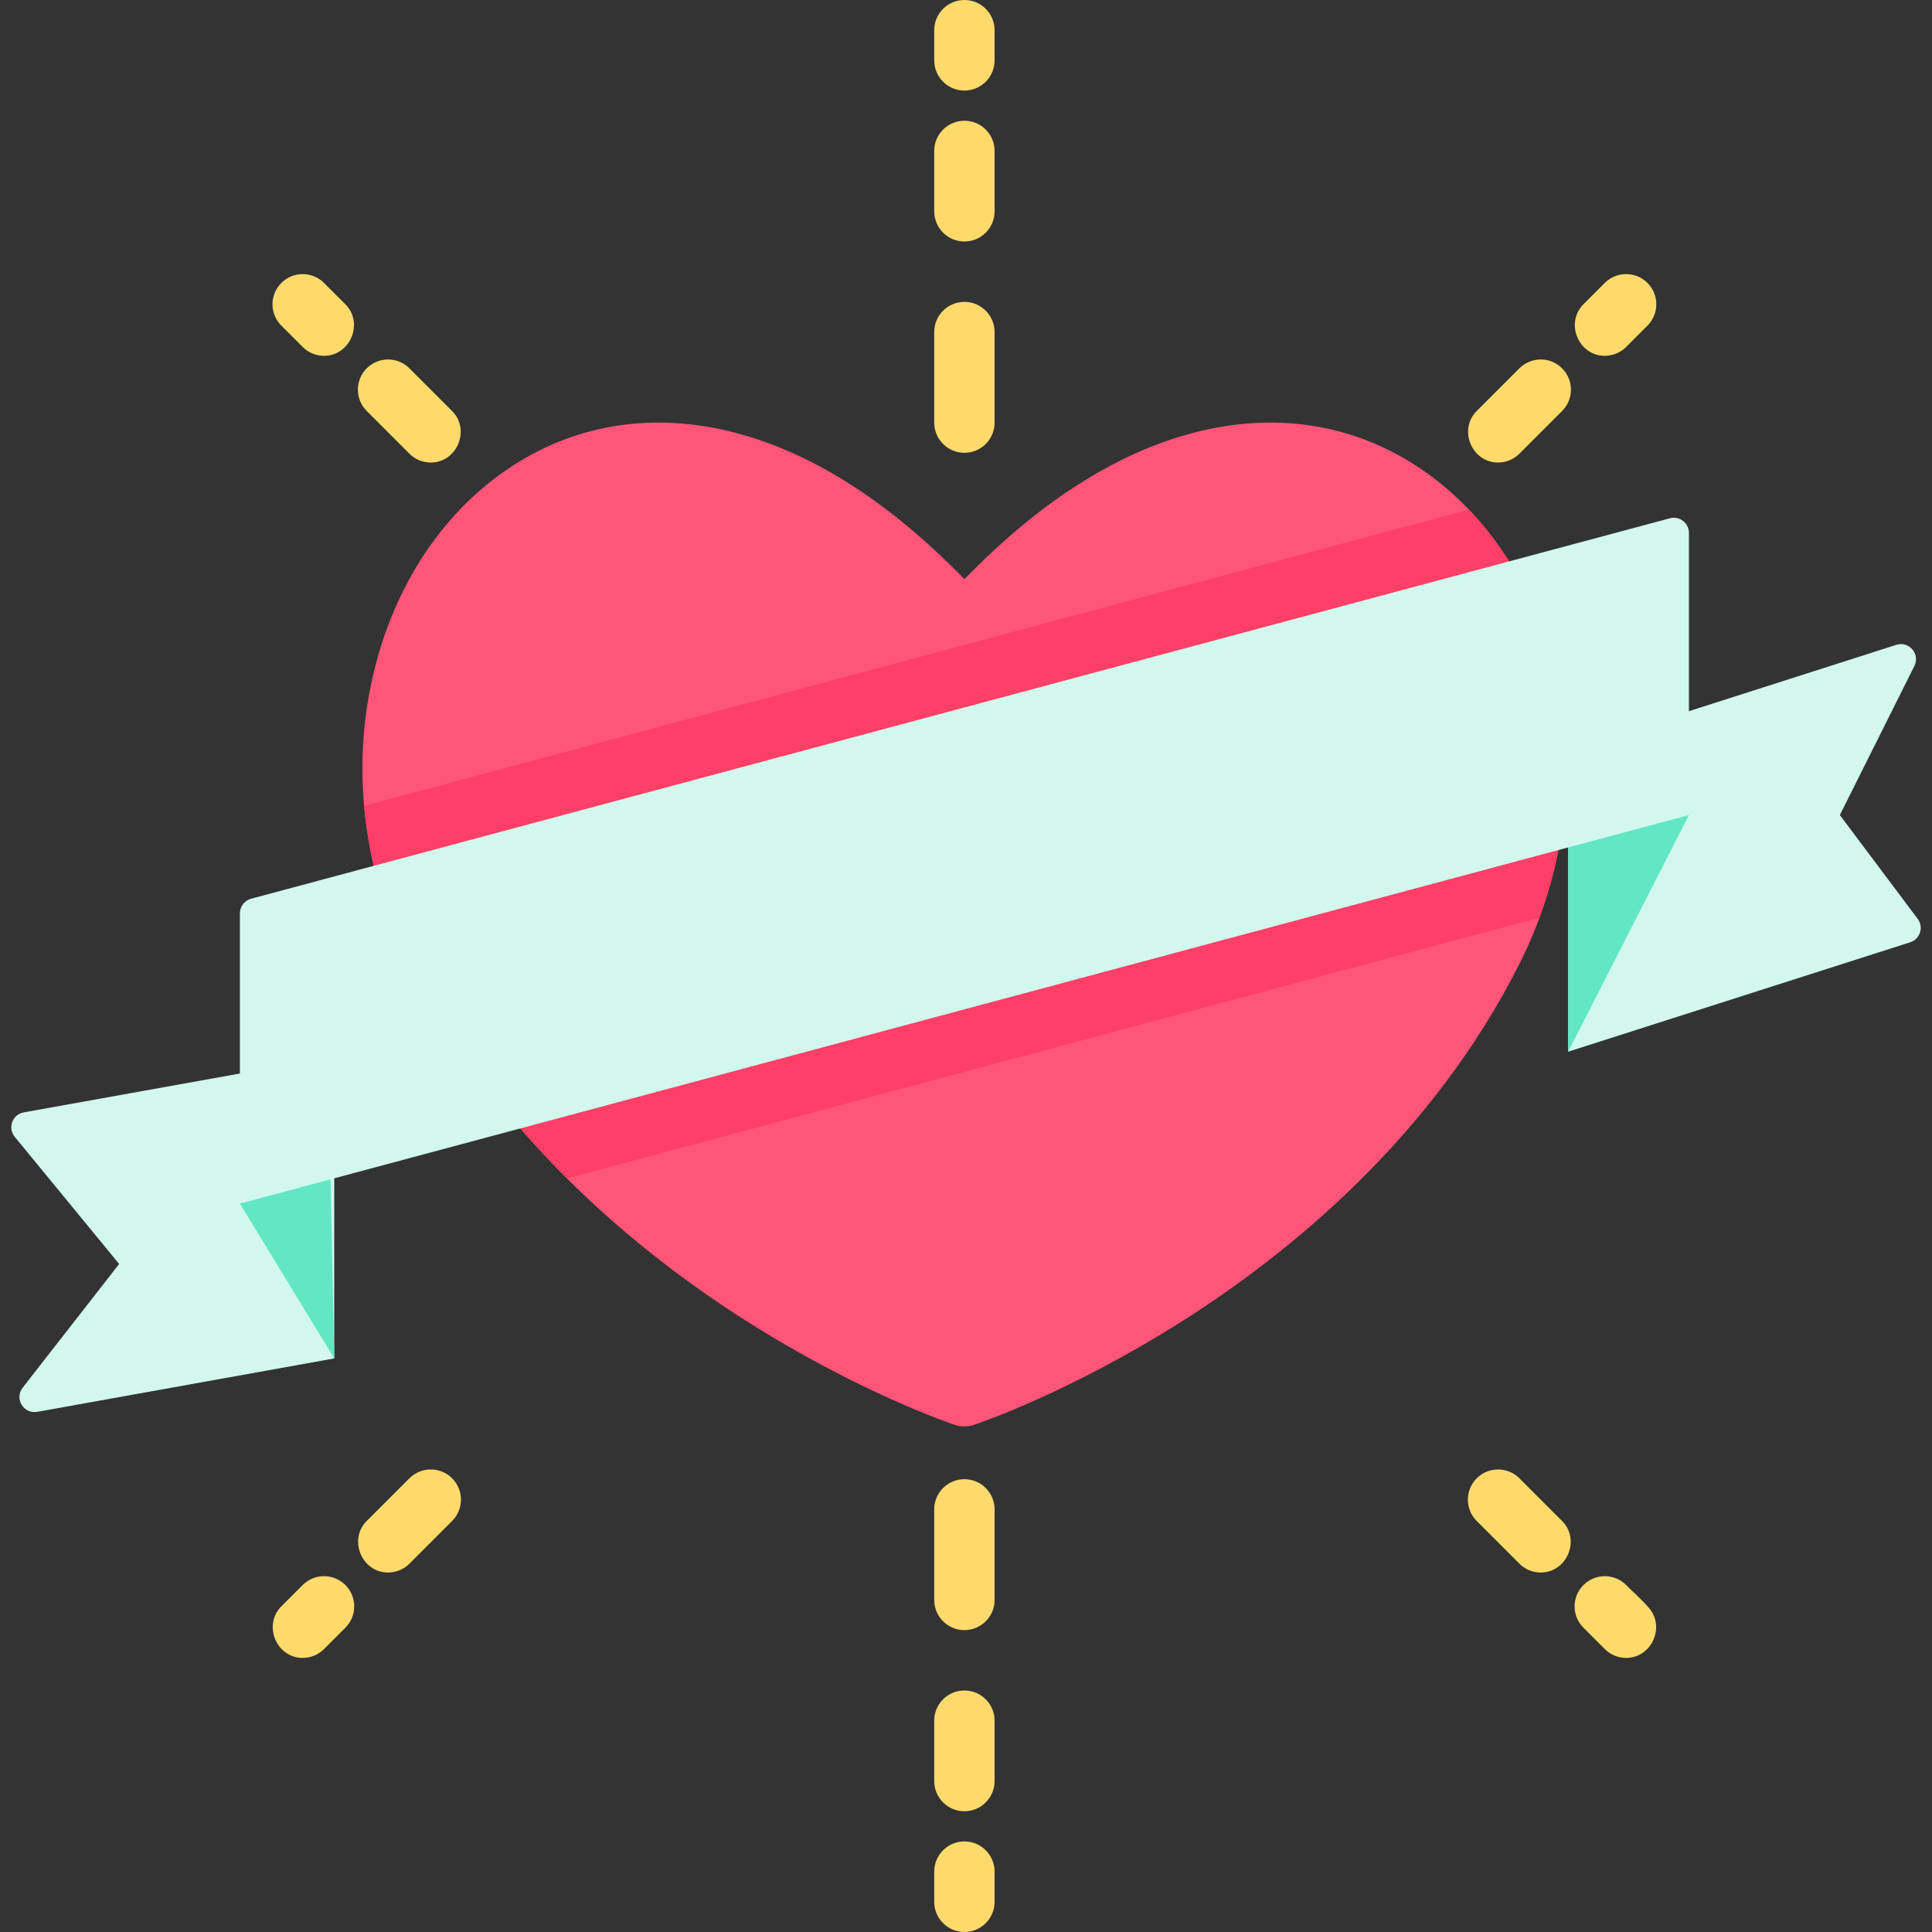
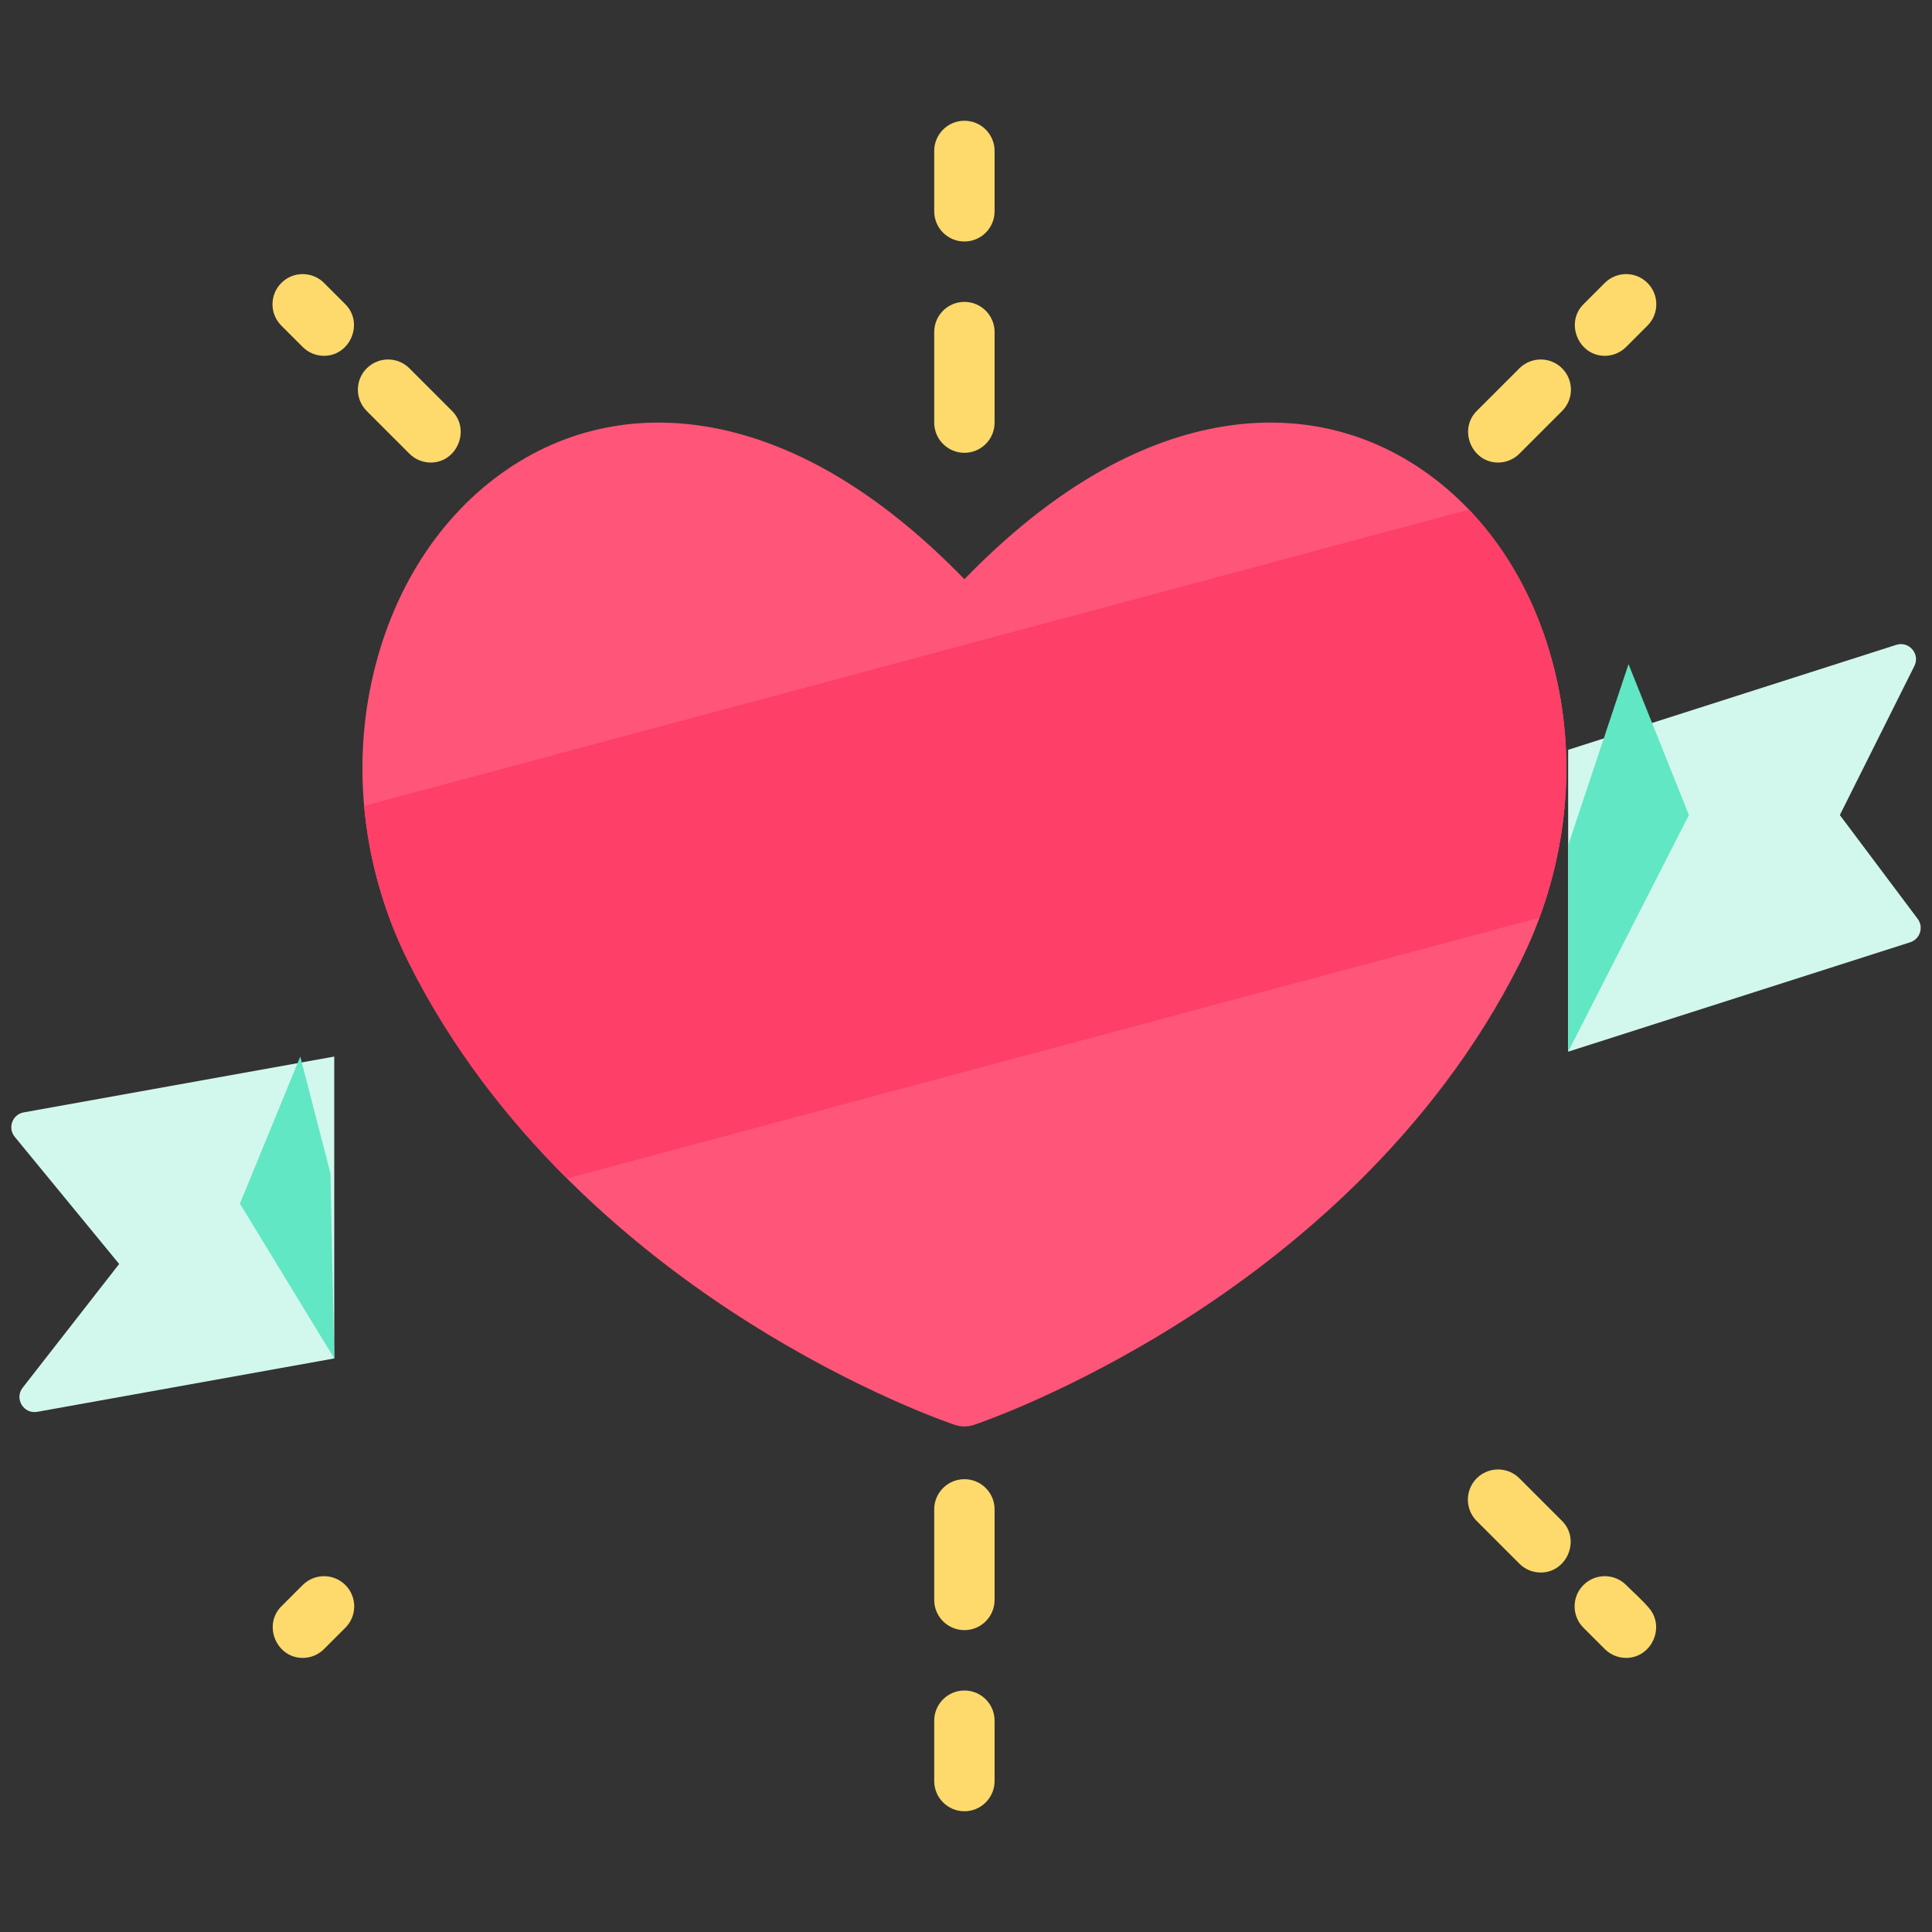
<svg xmlns="http://www.w3.org/2000/svg" version="1.1" id="Capa_1" x="0px" y="0px" viewBox="0 0 512 512" style="enable-background:new 0 0 512 512;" xml:space="preserve">
  <rect x="0" y="0" width="512" height="512" fill="#333333" stroke="none" />
  <g>
    <path style="fill:#D2F8EE;" d="M3.905,301.269l27.673,33.699L6.01,367.753c-2.257,2.894,0.25,7.046,3.862,6.397L88.578,360v-80   l-82.29,14.794C3.282,295.334,1.967,298.909,3.905,301.269z" />
    <path style="fill:#D2F8EE;" d="M502.536,170.892l-86.958,27.817v80l90.646-28.997c2.62-0.838,3.632-4.009,1.981-6.21L487.578,216   l19.754-39.509C508.916,173.325,505.908,169.814,502.536,170.892z" />
  </g>
  <path style="fill:#FE5578;" d="M412.669,180.619c-5.188-24.007-17.947-43.977-35.926-56.229  c-17.101-11.654-37.299-15.186-58.404-10.212c-21.185,4.992-42.268,18.206-62.761,39.315  c-20.493-21.109-41.576-34.323-62.761-39.315c-21.108-4.973-41.305-1.443-58.404,10.212c-17.979,12.253-30.737,32.223-35.926,56.229  c-5.333,24.674-1.852,51.098,9.802,74.405c23.093,46.185,61.197,77.043,89.097,94.797c30.128,19.173,54.634,27.446,55.662,27.789  c1.633,0.544,3.427,0.544,5.061,0c1.028-0.343,25.534-8.616,55.662-27.789c27.899-17.754,66.004-48.612,89.097-94.797  C414.521,231.717,418.002,205.293,412.669,180.619z" />
  <path style="fill:#FE3F67;" d="M412.669,180.619c-3.881-17.959-12.001-33.656-23.372-45.557L96.494,213.576  c1.267,14.225,5.237,28.33,11.795,41.448c11.355,22.71,26.342,41.706,41.958,57.269l257.719-69.106  C415.411,222.994,417.117,201.201,412.669,180.619z" />
  <g>
    <polygon style="fill:#61E7C4;" points="63.578,318.968 88.578,360 87.578,310.968 79.578,280  " />
    <polygon style="fill:#61E7C4;" points="415.578,278.709 447.578,216 431.578,176 415.578,224  " />
  </g>
-   <path style="fill:#D2F8EE;" d="M447.578,216l-384,102.968v-76.931c0-1.81,1.216-3.395,2.964-3.864l376-100.823  c2.541-0.681,5.036,1.233,5.036,3.864V216z" />
  <g>
    <path style="fill:#FDDA6B;" d="M255.578,64c-4.418,0-8-3.582-8-8V40c0-4.418,3.582-8,8-8s8,3.582,8,8v16   C263.578,60.418,259.996,64,255.578,64z" />
-     <path style="fill:#FDDA6B;" d="M255.578,24c-4.418,0-8-3.582-8-8V8c0-4.418,3.582-8,8-8s8,3.582,8,8v8   C263.578,20.418,259.996,24,255.578,24z" />
    <path style="fill:#FDDA6B;" d="M255.578,120c-4.418,0-8-3.582-8-8V88c0-4.418,3.582-8,8-8s8,3.582,8,8v24   C263.578,116.418,259.996,120,255.578,120z" />
    <path style="fill:#FDDA6B;" d="M114.157,122.579c-2.048,0-4.095-0.781-5.657-2.343l-11.314-11.314   c-3.124-3.125-3.124-8.189,0-11.314c3.125-3.123,8.189-3.123,11.314,0l11.314,11.314   C124.739,113.848,121.153,122.579,114.157,122.579z" />
    <path style="fill:#FDDA6B;" d="M85.872,94.294c-2.048,0-4.095-0.781-5.657-2.343l-5.656-5.656c-3.124-3.125-3.124-8.189,0-11.314   c3.125-3.123,8.189-3.123,11.314,0l5.656,5.656C96.454,85.563,92.868,94.294,85.872,94.294z" />
-     <path style="fill:#FDDA6B;" d="M102.843,416.735c-6.996,0-10.582-8.731-5.657-13.657l11.314-11.314   c3.125-3.123,8.189-3.123,11.314,0c3.124,3.125,3.124,8.189,0,11.314L108.5,414.393   C106.938,415.954,104.891,416.735,102.843,416.735z" />
    <path style="fill:#FDDA6B;" d="M80.216,439.362c-6.996,0-10.582-8.731-5.657-13.657l5.656-5.656c3.125-3.123,8.189-3.123,11.314,0   c3.124,3.125,3.124,8.189,0,11.314l-5.656,5.656C84.311,438.581,82.264,439.362,80.216,439.362z" />
    <path style="fill:#FDDA6B;" d="M255.578,480c-4.418,0-8-3.582-8-8v-16c0-4.418,3.582-8,8-8s8,3.582,8,8v16   C263.578,476.418,259.996,480,255.578,480z" />
-     <path style="fill:#FDDA6B;" d="M255.578,512c-4.418,0-8-3.582-8-8v-8c0-4.418,3.582-8,8-8s8,3.582,8,8v8   C263.578,508.418,259.996,512,255.578,512z" />
    <path style="fill:#FDDA6B;" d="M255.578,432c-4.418,0-8-3.582-8-8v-24c0-4.418,3.582-8,8-8s8,3.582,8,8v24   C263.578,428.418,259.996,432,255.578,432z" />
    <path style="fill:#FDDA6B;" d="M408.314,416.735c-2.048,0-4.095-0.781-5.657-2.343l-11.314-11.314   c-3.124-3.125-3.124-8.189,0-11.314c3.125-3.123,8.189-3.123,11.314,0l11.314,11.314   C418.895,408.004,415.31,416.735,408.314,416.735z" />
    <path style="fill:#FDDA6B;" d="M430.94,439.362c-2.048,0-4.095-0.781-5.657-2.343l-5.656-5.656c-3.124-3.125-3.124-8.189,0-11.314   c3.125-3.123,8.189-3.123,11.314,0c2.038,2.038,4.3,3.981,6.147,6.195C441.342,431.344,437.605,439.362,430.94,439.362z" />
    <path style="fill:#FDDA6B;" d="M396.999,122.579c-6.996,0-10.582-8.731-5.657-13.657l11.314-11.314   c3.125-3.123,8.189-3.123,11.314,0c3.124,3.125,3.124,8.189,0,11.314l-11.314,11.314   C401.094,121.798,399.047,122.579,396.999,122.579z" />
    <path style="fill:#FDDA6B;" d="M425.284,94.294c-6.996,0-10.582-8.731-5.657-13.657l5.656-5.656c3.125-3.123,8.189-3.123,11.314,0   c3.124,3.125,3.124,8.189,0,11.314l-5.656,5.656C429.379,93.513,427.332,94.294,425.284,94.294z" />
  </g>
  <g>
</g>
  <g>
</g>
  <g>
</g>
  <g>
</g>
  <g>
</g>
  <g>
</g>
  <g>
</g>
  <g>
</g>
  <g>
</g>
  <g>
</g>
  <g>
</g>
  <g>
</g>
  <g>
</g>
  <g>
</g>
  <g>
</g>
</svg>